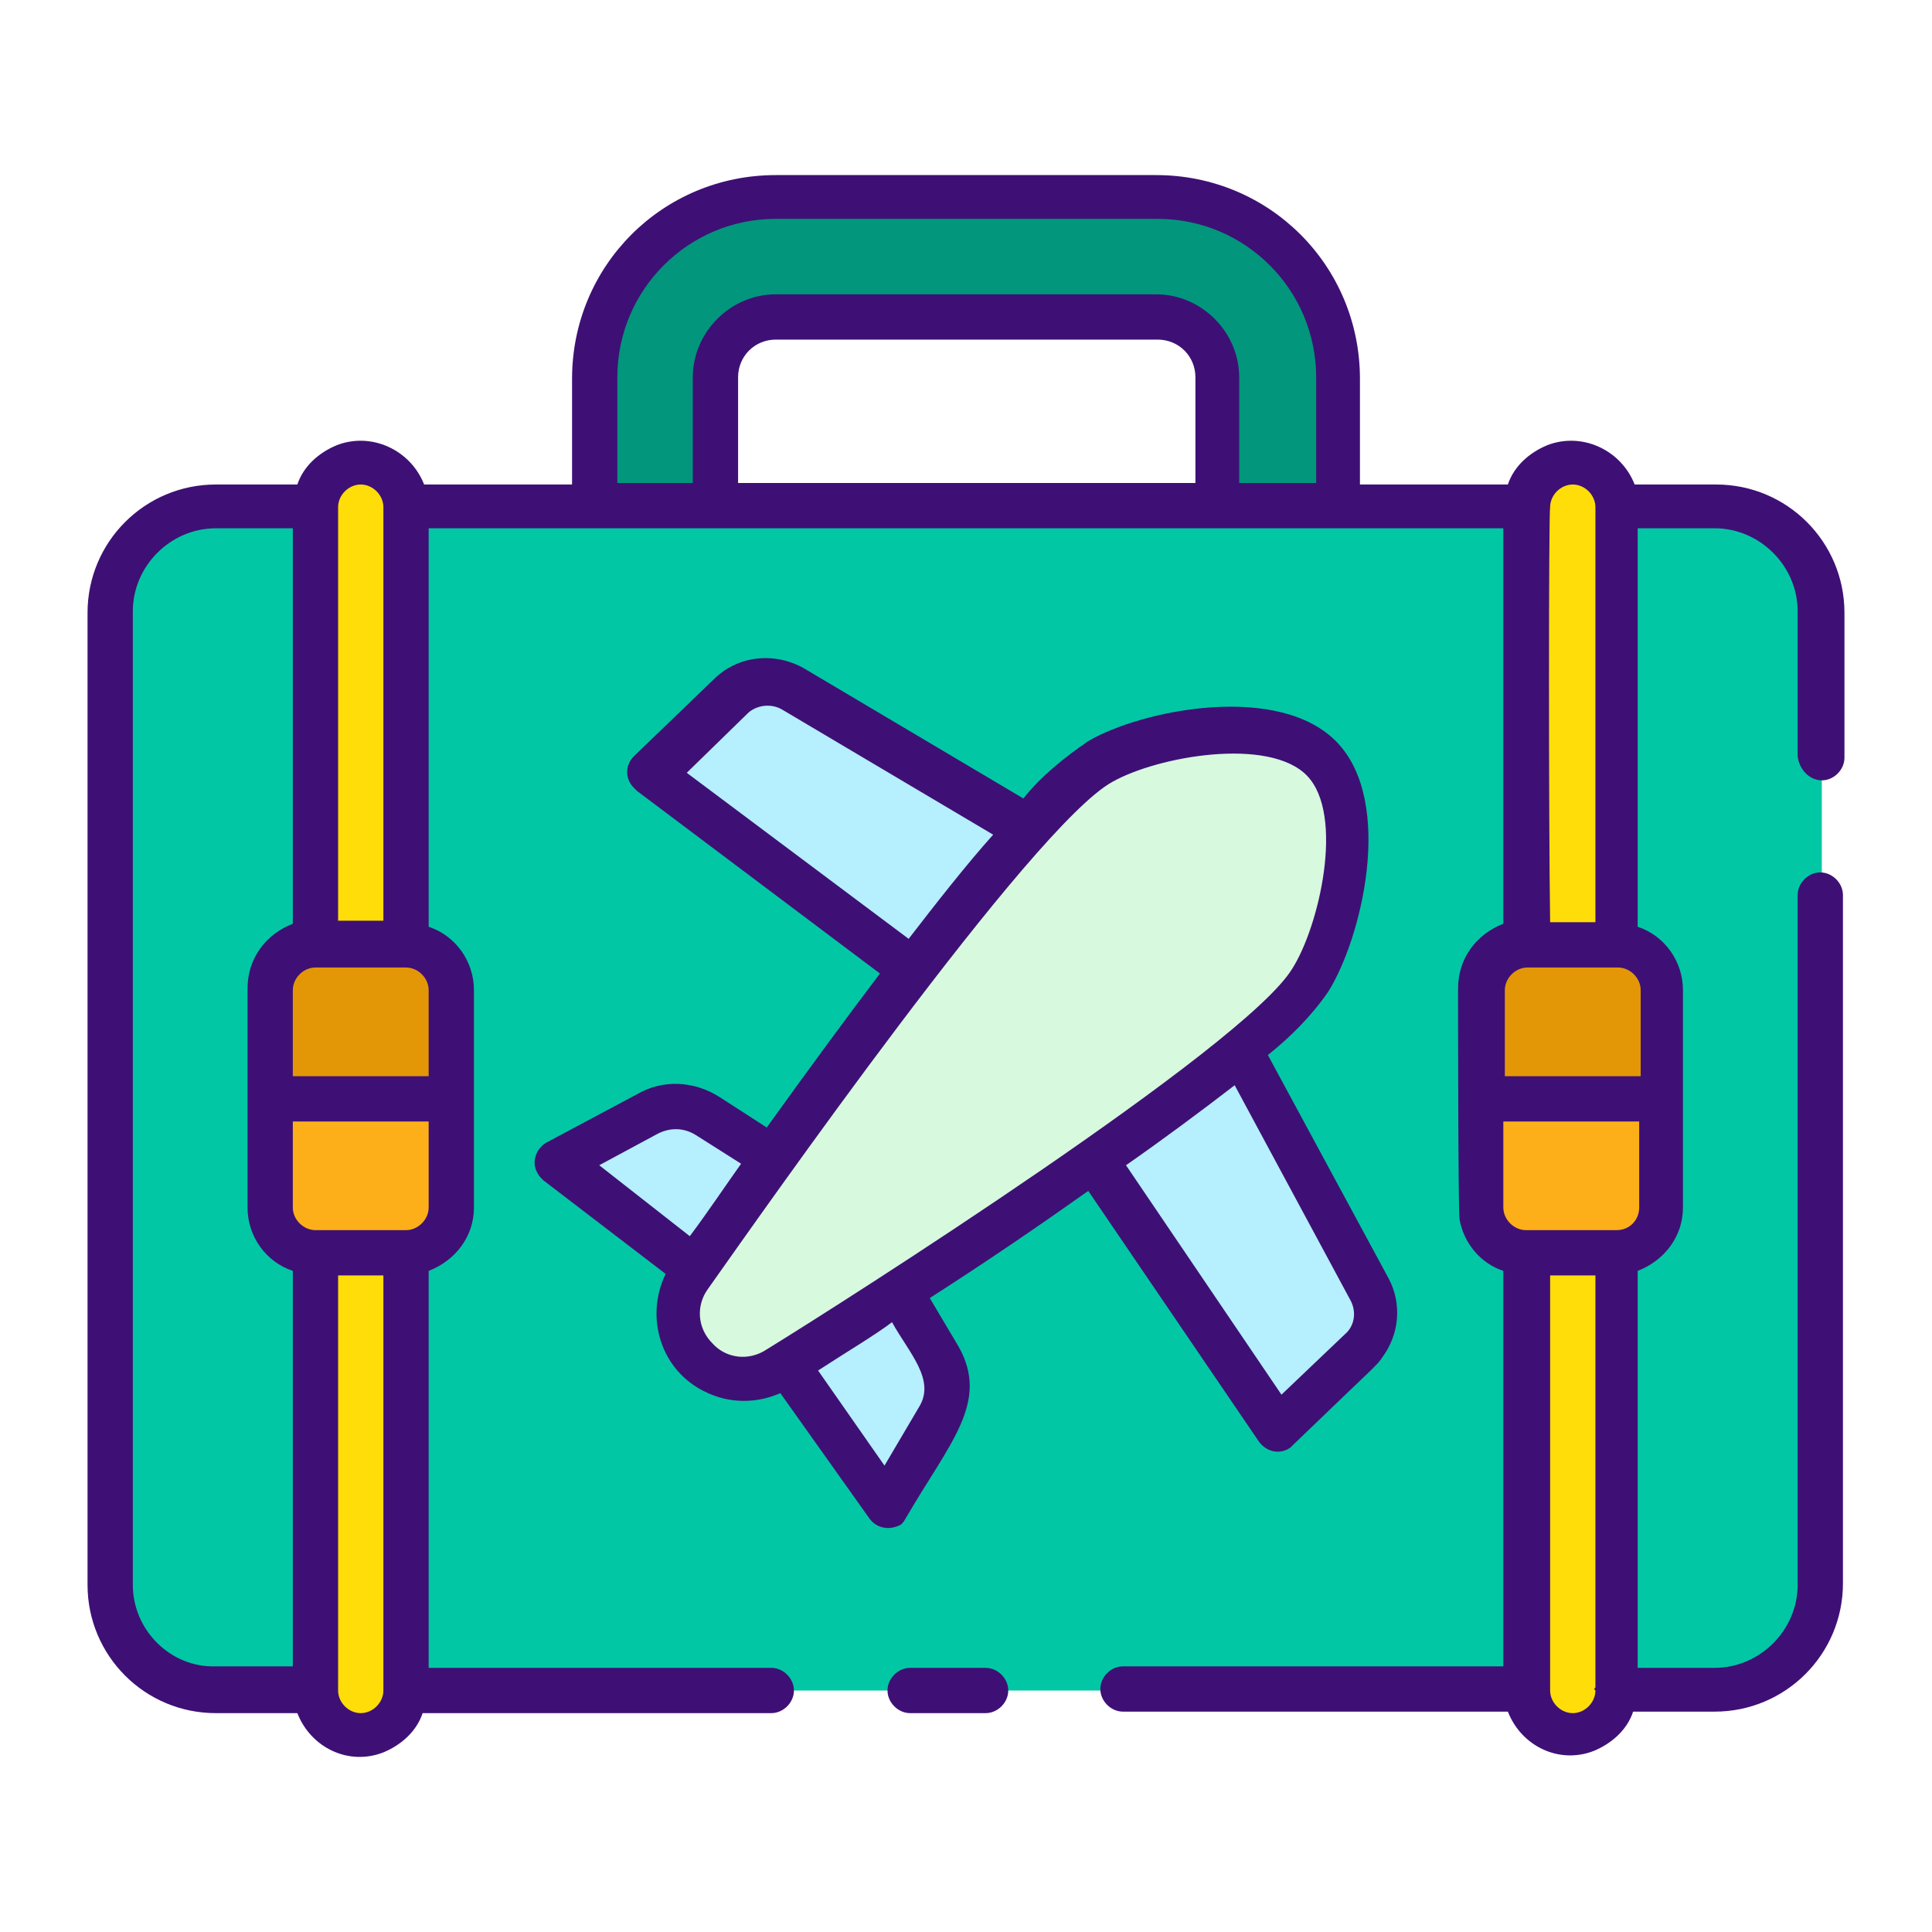
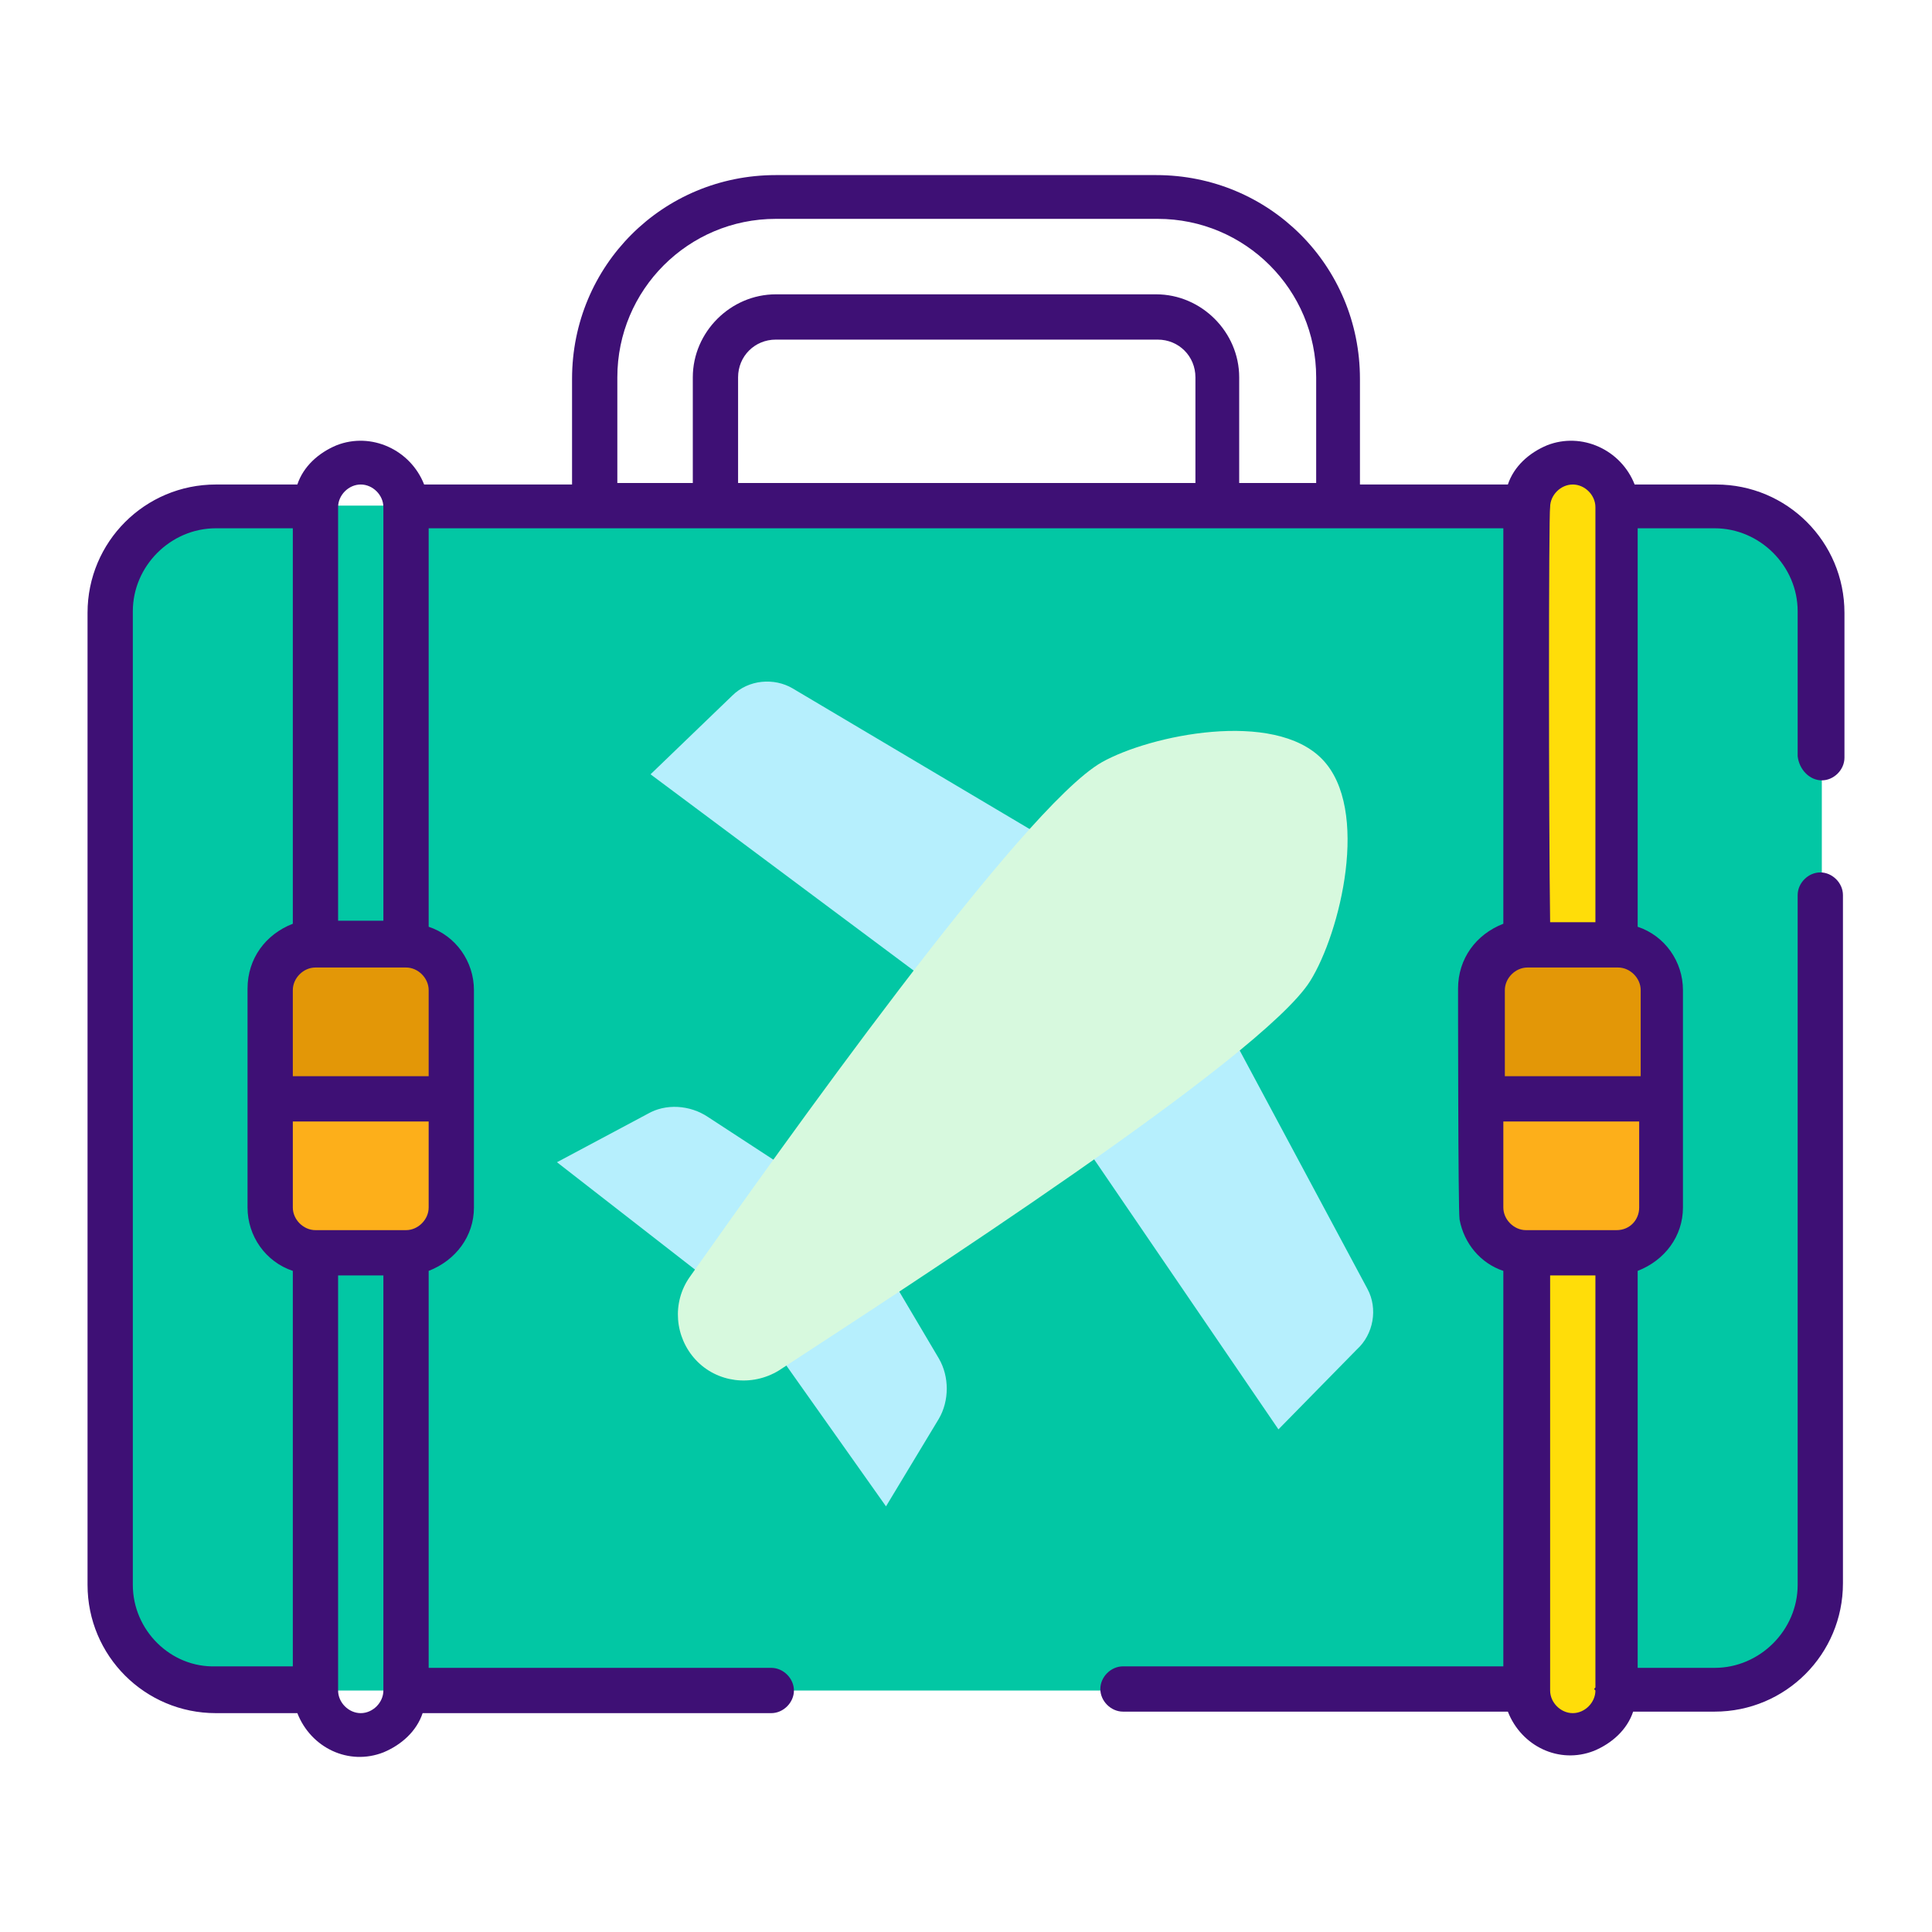
<svg xmlns="http://www.w3.org/2000/svg" id="FILLED_COLOR" height="512" viewBox="0 0 128 128" width="512">
-   <path d="m84.6 44.4h-41.2c-2.2 0-4-1.8-4-4v-15.3c0-6.6 5.4-12 12-12h25.3c6.6 0 12 5.4 12 12v15.3c-.1 2.2-1.9 4-4.1 4zm-37.2-8h33.3v-11.3c0-2.2-1.8-4-4-4h-25.3c-2.2 0-4 1.8-4 4z" fill="#02967d" />
  <path d="m120.7 40.5v64.5c0 3.9-3.1 7-7 7h-99.4c-3.9 0-7-3.1-7-7v-64.5c0-3.9 3.1-7 7-7h99.4c3.9.1 7 3.2 7 7z" fill="#02c7a4" />
-   <path d="m23.9 114.9c-1.7 0-3-1.3-3-3 0-6 0-23.9 0-78.2 0-1.7 1.3-3 3-3 1.7 0 3 1.3 3 3v78.2c0 1.6-1.3 3-3 3z" fill="#ffdd09" />
  <path d="m29.9 72.8v7.2c0 1.7-1.3 3-3 3h-6c-1.7 0-3-1.3-3-3v-7.2z" fill="#fdaf1a" />
  <path d="m29.9 65.6v7.2h-12v-7.2c0-1.7 1.3-3 3-3h6c1.7 0 3 1.3 3 3z" fill="#e39707" />
  <path d="m104.1 114.9c-1.7 0-3-1.3-3-3 0-6 0-23.9 0-78.2 0-1.7 1.3-3 3-3 1.7 0 3 1.3 3 3v78.2c0 1.6-1.3 3-3 3z" fill="#ffdd09" />
-   <path d="m110.1 72.8v7.2c0 1.7-1.3 3-3 3h-6c-1.7 0-3-1.3-3-3v-7.2z" fill="#fdaf1a" />
+   <path d="m110.1 72.8v7.2c0 1.7-1.3 3-3 3h-6c-1.7 0-3-1.3-3-3v-7.2" fill="#fdaf1a" />
  <path d="m110.1 65.6v7.2h-12v-7.2c0-1.7 1.3-3 3-3h6c1.7 0 3 1.3 3 3z" fill="#e39707" />
  <path d="m46.9 74 9.5 6.2 5.8 9.8c.7 1.2.7 2.8 0 4l-3.5 5.8-9.2-13-12.6-9.8 6-3.2c1.2-.7 2.8-.6 4 .2z" fill="#b6effd" />
  <path d="m84.7 94.7-17.2-25.2-24.4-18.2 5.4-5.2c1.1-1.1 2.8-1.2 4-.5l24.6 14.6 13.5 25.2c.7 1.3.4 3-.7 4z" fill="#b6effd" />
  <path d="m86.8 65c2-3.2 4-11.4.8-14.7s-11.4-1.6-14.6.2c-5.3 3-21.5 25.9-27.3 34.1-1.2 1.7-1 4 .4 5.5 1.4 1.5 3.7 1.8 5.5.7 8.4-5.5 32-20.7 35.2-25.8z" fill="#d7f9de" />
  <g fill="#3e1075">
    <path d="m120.7 51.7c.8 0 1.5-.7 1.5-1.5v-9.6c0-4.7-3.8-8.5-8.5-8.5h-5.4c-.9-2.3-3.5-3.5-5.8-2.6-1.2.5-2.2 1.4-2.6 2.6h-9.8v-7c0-7.5-6-13.5-13.5-13.5h-25.2c-7.5 0-13.5 6-13.5 13.5v7h-9.8c-.9-2.3-3.5-3.5-5.8-2.6-1.2.5-2.2 1.4-2.6 2.6h-5.4c-4.7 0-8.5 3.8-8.5 8.5v64.4c0 4.7 3.8 8.5 8.5 8.5h5.4c.9 2.3 3.4 3.5 5.7 2.6 1.2-.5 2.2-1.4 2.6-2.6h23.1c.8 0 1.5-.7 1.5-1.5s-.7-1.5-1.5-1.5h-22.7v-26.3c1.8-.7 3-2.3 3-4.2v-14.4c0-1.9-1.2-3.6-3-4.2v-26.4h71.2v26.2c-1.8.7-3 2.3-3 4.3 0 .3 0 14.7.1 15.3.3 1.6 1.4 2.9 2.9 3.4v26.2h-25.2c-.8 0-1.5.7-1.5 1.5s.7 1.5 1.5 1.5h25.5c.9 2.3 3.4 3.5 5.7 2.6 1.2-.5 2.2-1.4 2.6-2.6h5.4c4.7 0 8.5-3.8 8.5-8.5v-45.6c0-.8-.7-1.5-1.5-1.5s-1.5.7-1.5 1.5v45.7c0 3-2.5 5.5-5.5 5.5h-5.1v-26.3c1.8-.7 3-2.3 3-4.2v-14.4c0-1.9-1.2-3.6-3-4.2v-26.4h5.1c3 0 5.5 2.5 5.5 5.5v9.6c.1.9.8 1.6 1.6 1.6zm-93.8 29.8h-6c-.8 0-1.5-.7-1.5-1.5v-5.7h9v5.7c0 .8-.7 1.5-1.5 1.5zm1.5-10.2h-9v-5.7c0-.8.7-1.5 1.5-1.5h6c.8 0 1.5.7 1.5 1.5zm-6-37.7c0-.8.7-1.5 1.5-1.5s1.5.7 1.5 1.5v.2 27.2h-3v-27.3zm-13.6 71.4v-64.5c0-3 2.5-5.5 5.5-5.5h5.1v26.2c-1.8.7-3 2.3-3 4.3v14.5c0 1.9 1.2 3.6 3 4.2v26.2h-5.1c-3 .1-5.5-2.4-5.5-5.4zm16.6 7c0 .8-.7 1.5-1.5 1.5s-1.5-.7-1.5-1.5v-.1-27.4h3v27.3zm53.7-80h-30.2v-7c0-1.4 1.1-2.5 2.5-2.5h25.3c1.4 0 2.5 1.1 2.5 2.5v7zm3 0v-7c0-3-2.5-5.5-5.5-5.5h-25.2c-3 0-5.5 2.5-5.5 5.5v7h-5v-7c0-5.8 4.7-10.5 10.5-10.5h25.3c5.8 0 10.5 4.7 10.5 10.5v7zm25 49.5h-6c-.8 0-1.5-.7-1.5-1.5v-5.7h9v5.7c0 .8-.6 1.5-1.5 1.5zm1.6-10.2h-9v-5.7c0-.8.7-1.5 1.5-1.5h6c.8 0 1.5.7 1.5 1.5zm-6-37.7c0-.8.7-1.5 1.5-1.5s1.5.7 1.5 1.5v27.5h-3c-.1-6.6-.1-27.1 0-27.5zm3 78.4c0 .8-.7 1.5-1.5 1.5s-1.5-.7-1.5-1.5v-.1-27.4h3v27.3c-.1.1-.1.1 0 .2z" />
-     <path d="m65.3 110.5h-5c-.8 0-1.5.7-1.5 1.5s.7 1.5 1.5 1.5h5c.8 0 1.5-.7 1.5-1.5s-.7-1.5-1.5-1.5z" />
-     <path d="m60 100.6c2.9-5 5.6-7.7 3.5-11.4l-1.9-3.2c3.9-2.5 7.4-4.9 10.5-7.1l11.3 16.6c.5.7 1.4.9 2.1.4.1-.1.1-.1.2-.2 5.6-5.4 5.5-5.2 5.9-5.8 1.1-1.5 1.3-3.5.4-5.2l-8-14.8c1.5-1.2 2.9-2.6 4-4.2 2.2-3.5 4.4-12.5.6-16.5s-12.9-2.2-16.5-.1c-1.6 1.1-3.1 2.3-4.3 3.8l-14.5-8.6c-1.9-1.1-4.3-.9-5.9.6l-5.4 5.2c-.6.6-.6 1.5 0 2.1l.2.2 16.1 12.1c-2.2 2.9-4.7 6.3-7.5 10.2l-3.1-2c-1.7-1.1-3.8-1.2-5.5-.2l-6 3.2c-.7.4-1 1.3-.6 2 .1.2.2.3.4.5l8.1 6.2c-1.4 2.9-.3 6.4 2.6 7.8 1.6.8 3.4.8 5 .1l5.9 8.3c.5.7 1.4.8 2.1.4.1-.1.2-.2.3-.4zm24.9-8.2-10.3-15.2c2.3-1.6 5-3.6 7.2-5.3l7.7 14.3c.4.8.2 1.7-.4 2.2zm-35.3-45.2c.6-.5 1.5-.6 2.2-.2l14 8.3c-1.8 2-3.9 4.7-5.6 6.9l-14.7-11zm-6 27.9c.8-.4 1.7-.4 2.5.1l3 1.9c-1 1.4-2.2 3.2-3.4 4.8l-6-4.7zm3.6 13.9c-1-1-1.1-2.5-.3-3.6 3.4-4.8 21.5-30.7 26.8-33.6 3-1.7 10.4-3 12.9-.4s.8 10-1 12.8c-3.2 5.2-29.6 22-34.8 25.2-1.2.8-2.7.6-3.6-.4zm11.4 8.1-4.4-6.3c2-1.3 3.7-2.3 4.9-3.2 1.1 2 2.9 3.8 1.8 5.6z" />
  </g>
</svg>